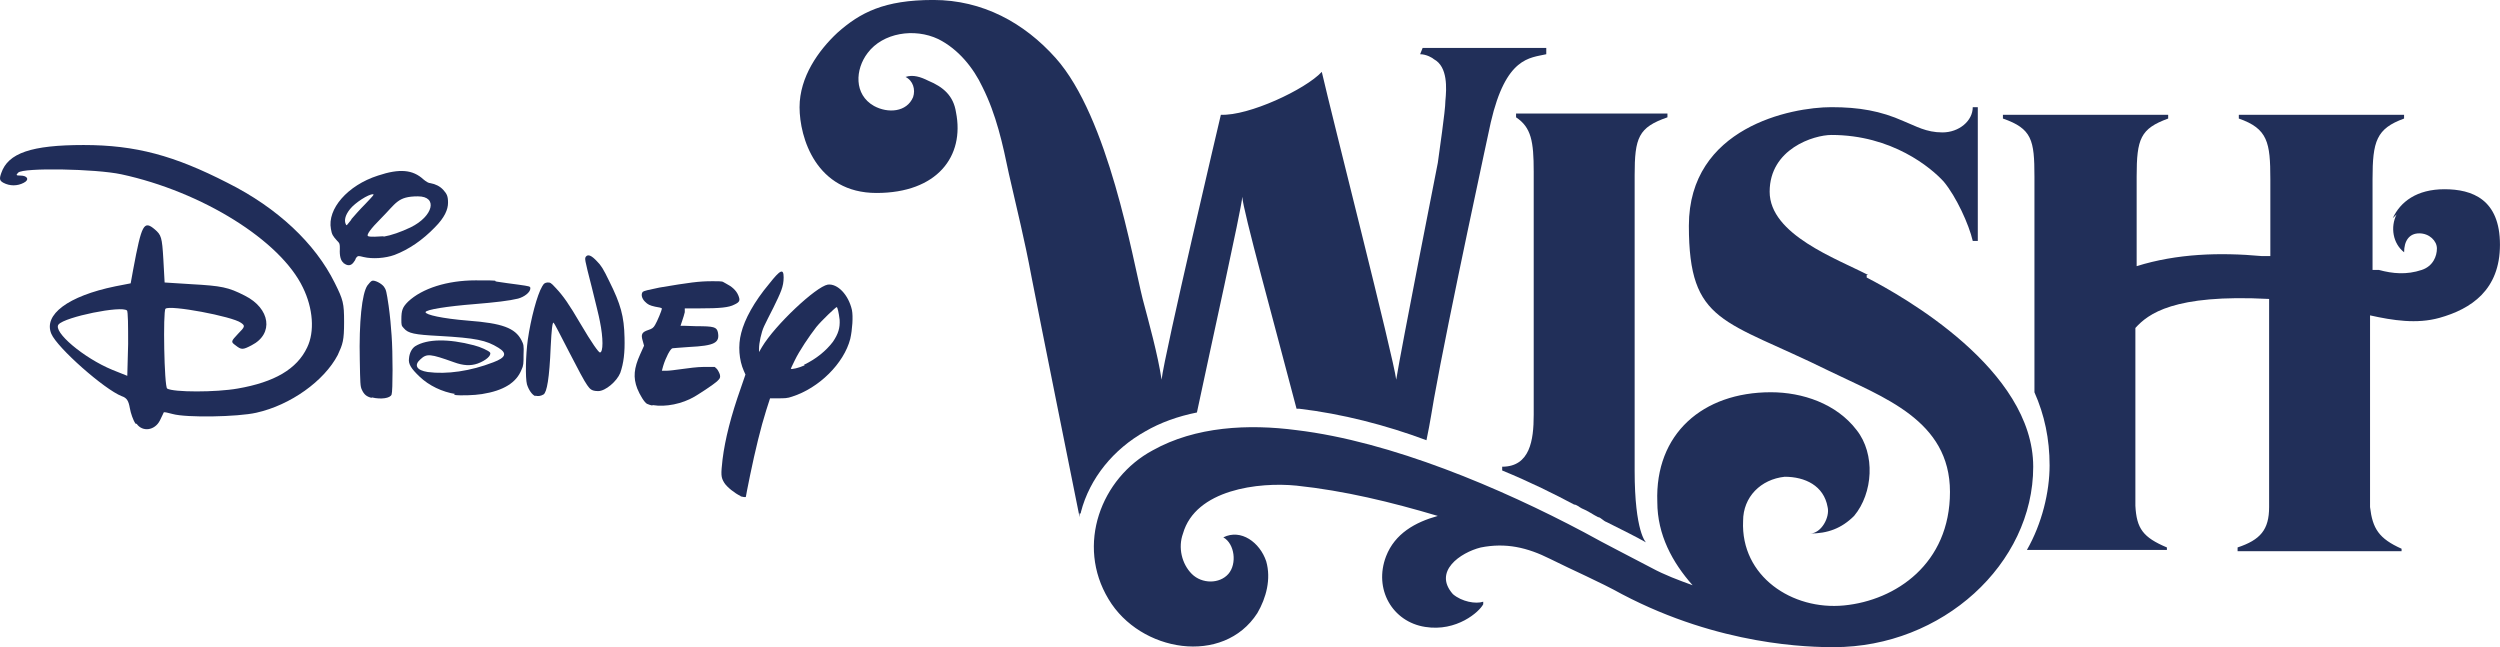
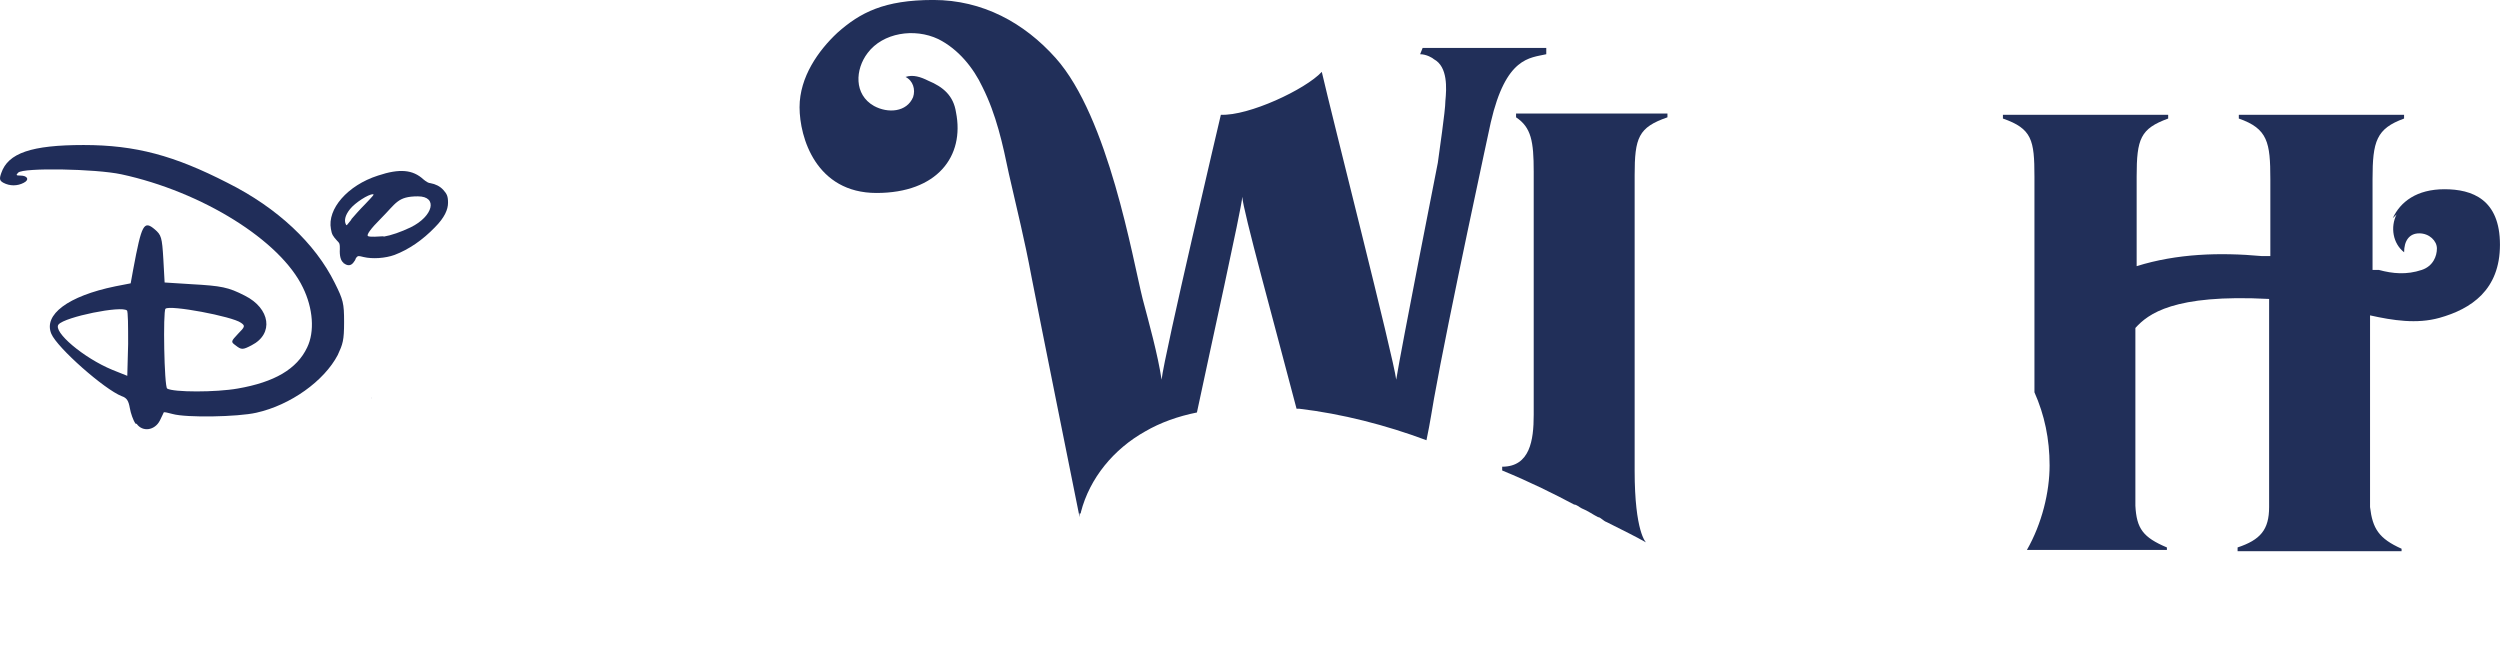
<svg xmlns="http://www.w3.org/2000/svg" viewBox="0 0 589.24 152.52">
  <defs>
    <style>.e{fill:#202d59;}.f{fill:#212f59;}</style>
  </defs>
  <g id="a">
    <g id="b">
      <g id="c">
        <path class="e" d="M31.9,99.78c-.5-.7-1.1-2.4-1.3-3.6-.3-1.7-.7-2.4-1.9-2.8-4.1-1.6-15.2-11.4-16.6-14.7-1.9-4.5,3.9-8.9,15.1-11.2l3.6-.7.6-3.3c2-10.7,2.5-11.6,5.1-9.4,1.5,1.3,1.7,1.8,2,7l.3,5.5,6.3.4c7.1.4,8.7.7,12.6,2.7,6,3,6.9,9,1.6,11.7-2.1,1.1-2.4,1.1-3.8,0-1.1-.8-1.1-.9.6-2.7,1.7-1.7,1.7-1.9.7-2.6-2-1.5-16.9-4.3-17.8-3.3-.6.6-.3,18.3.4,18.8,1.5.9,11.5.9,16.6,0,8.7-1.5,14-4.6,16.4-9.7,1.8-3.7,1.4-9.2-1-14.1-5.3-11.1-23.8-22.6-42.8-26.7-6.1-1.3-23.1-1.6-24.3-.4-.6.6-.5.7.5.7,1.7,0,2.2,1,.8,1.7-1.5.8-3.3.8-4.8,0-.9-.5-1-.9-.5-2.3,1.6-4.7,7.1-6.6,19.4-6.6s21.4,2.5,33.9,8.9c11.8,5.9,20.7,14.3,25.3,23.6,2,4,2.2,4.8,2.2,9.2s-.3,5.2-1.5,7.8c-3.2,6.1-11.1,11.8-19.2,13.6-4.4,1-16.5,1.2-19.7.3-1.1-.3-2-.5-2.1-.4,0,0-.4.9-.9,1.9-1.2,2.4-4.1,2.8-5.5.8h-.2l-.1-.1ZM29.9,73.18c-1.2-1.2-14.6,1.5-16.1,3.3-1.4,1.7,5.9,7.9,12.7,10.7l3.5,1.4.2-7.5c0-4.1,0-7.7-.3-8h0v.1Z" />
-         <path class="e" d="M87.6,93.78c-1.2-.3-1.8-.8-2.3-1.9-.4-.8-.4-1.6-.5-7-.2-9,.5-15.7,1.8-17.6.4-.5.8-1,1.1-1.1.6-.2,2.2.6,2.8,1.4.5.7.6,1.1,1.1,4.5.3,2.1.6,5.2.7,7,.3,3.9.3,13.2,0,13.9-.3.9-2.5,1.2-4.6.7h-.1v.1Z" />
+         <path class="e" d="M87.6,93.78h-.1v.1Z" />
        <path class="e" d="M81,61.98c-.7-.5-1-1.7-.9-3.3,0-1.2,0-1.3-.7-2-.9-1-1.2-1.4-1.4-2.7-.9-4.7,3.9-10.3,11.1-12.6,5.1-1.7,8.2-1.4,10.7.9.6.5,1.2.9,1.7.9,1.1.2,2.2.7,3,1.6.8.9,1.1,1.4,1.1,3s-.8,3.5-3.1,5.8c-2.9,3-6.1,5.2-9.5,6.5-2.2.8-5.2,1-7.3.5-1.2-.3-1.3-.3-1.6,0-.2.2-.3.4-.3.5s-.2.4-.5.8c-.6.8-1.4.8-2.2.2h-.1v-.1ZM90.4,55.78c1.8-.3,4.1-1.1,6.4-2.2,5.3-2.6,6.5-7.3,1.7-7.3s-5.1,1.6-8.7,5.2c-2.4,2.4-3.6,4-3,4.2.5.2,2.3.1,3.7,0h-.1v.1ZM82.8,51.68c.6-.7,2-2.3,3.3-3.6,1.8-1.9,2.2-2.3,1.8-2.3-1.1,0-4.2,2-5.4,3.5s-1.3,2.6-1.1,3.3c.1.3.2.5.3.5s.5-.6,1.1-1.3h0v-.1Z" />
-         <path class="e" d="M107.4,92.88c-3.2-.5-6.3-2-8.5-4.1-2-1.9-2.7-3-2.5-4.3.1-1.3.7-2.4,1.5-2.9,2.8-1.7,7.7-1.8,13.8-.2,1.6.4,3.5,1.3,3.8,1.7.4.7-1,1.9-2.9,2.6-1.7.6-3.4.5-5.6-.3-5.6-2-6.4-2.1-7.9-.7-1.6,1.4-.9,2.6,1.7,3,4.5.6,10.1-.2,15.5-2.3,2.9-1.1,3.3-2.1,1.2-3.4-2.9-1.8-5.3-2.3-14-2.8-5.8-.3-7.3-.6-8.3-1.8-.6-.6-.6-.8-.6-2.1,0-2.2.3-2.9,1.6-4.2,3.3-3.1,9.2-5,15.9-5s3.8.1,5,.3c1.2.2,3.5.5,5,.7,2.8.4,2.9.4,2.9.9,0,.9-1.4,2-2.9,2.4-2,.5-5.4.9-10.3,1.3-6.3.5-11.5,1.3-11.5,1.9s3.9,1.5,10.1,2c7.9.6,11,1.7,12.5,4.6.5,1,.6,1.2.5,3.4,0,2,0,2.6-.5,3.6-1.2,3-4.2,4.9-9.3,5.7-1.8.3-5.2.4-6.5.2v-.2h.3Z" />
-         <path class="e" d="M126.2,93.38c-.8-.3-1.6-1.5-2-2.8-.4-1.5-.3-6.9.2-10.5.7-4.9,2.2-10.6,3.4-12.6.4-.7.6-.8,1.2-.9.7,0,.8,0,1.9,1.2,1.9,2,3.2,3.9,5.9,8.5s4.3,6.8,4.6,6.8c.8,0,.8-3.4,0-7.3-.2-1.2-1.1-4.7-1.9-8-1.8-7-1.7-6.8-1.4-7.3.5-.6,1.3-.3,2.6,1.1,1,1,1.5,1.8,2.9,4.7,2.7,5.4,3.5,8.3,3.6,13.3.1,3.5-.2,6-1,8.3-.8,2-3.5,4.3-5.2,4.3s-2-.6-2.6-1.4-2.2-3.8-4.2-7.7-3.6-7-3.7-7c-.3-.3-.5,1.7-.7,5.6-.3,7.5-.9,10.8-1.7,11.3-.7.4-1.4.5-2.1.2h.2v.2Z" />
-         <path class="e" d="M153.9,95.58c-.5,0-1.1-.3-1.4-.4-.6-.3-1.7-2.1-2.3-3.6-1-2.6-.8-4.8.7-8.1l.9-2-.3-1.1c-.5-1.6-.2-2.1,1.3-2.6.9-.3,1.2-.5,1.6-1.2.5-.8,1.6-3.5,1.6-3.8s-.7-.3-1.6-.5c-1.3-.3-1.7-.5-2.4-1.2s-1-1.7-.5-2.3c.2-.2,1.4-.5,3.9-1,7.1-1.2,9.4-1.5,12.4-1.5s2.2,0,3.4.6,2.3,1.5,2.8,2.7.4,1.6-.9,2.2c-1.3.7-3.4.9-8.2.9h-3.5v.9c-.1.5-.4,1.4-.6,2l-.4,1.2s1.7,0,3.7.1c4.2,0,4.8.2,5.1,1.4.5,2.5-.7,3.2-6.8,3.5-1.9.1-3.6.3-3.9.3-.5.1-1.6,2.2-2.2,4.2l-.3,1.1h1.1c.6,0,2.2-.2,3.6-.4s3.7-.5,5.1-.5h2.6c0-.1.6.5.6.5.3.4.6,1,.7,1.4.1.7,0,.8-.7,1.5-.9.8-3.8,2.7-5.3,3.6-2.9,1.7-6.8,2.5-9.8,2h-.2l.2.1Z" />
-         <path class="e" d="M174.5,116.88c-1.3-.6-3.2-2.1-3.8-3.1-.8-1.3-.8-1.9-.4-5.5.6-4.8,2-10.3,4.3-16.8l1.1-3.2-.4-.9c-1.1-2.5-1.4-5.9-.6-8.9.8-3.2,3-7.3,6.6-11.6,2.6-3.3,3.4-3.7,3.4-1.5s-.7,3.6-2.4,7.1c-.9,1.7-1.8,3.6-2.2,4.4-.7,1.5-1.2,4-1.2,5.3v.8l.7-1.2c3.1-5.2,12.7-14.2,15.5-14.7,2.3-.3,4.9,2.4,5.7,6,.3,1.5.1,4.6-.4,6.8-1.5,5.8-7.4,11.6-13.7,13.6-1.1.4-1.8.4-3.3.4h-1.9l-.9,2.8c-1.3,4.1-2.6,9.5-3.8,15.3-.6,2.8-1,5.1-1,5.1,0,.2-.9,0-1.3-.1h.1l-.1-.1ZM189.5,85.98c2.9-1.4,5.2-3.3,6.8-5.4,1.3-1.9,1.7-3.3,1.6-5.2-.2-1.7-.5-3-.7-3s-3.5,3.1-4.8,4.7c-1.7,2.2-4,5.6-5.1,7.9-.5,1-.9,1.9-.9,1.9,0,.3,2-.2,3.3-.8h-.1l-.1-.1Z" />
      </g>
    </g>
  </g>
  <g id="d">
    <path class="f" d="M254.76,120.71c2.08-8.03,7.73-14.87,15.16-19.03,3.57-2.08,7.73-3.57,12.19-4.46,3.27-15.46,10.41-47.57,10.7-50.84,0,2.68,7.73,30.62,12.78,49.95h.59c10.11,1.19,20.51,3.87,30.03,7.43.89-4.16,1.49-8.32,1.78-9.81,3.27-18.43,13.38-65.11,13.38-65.11,3.57-15.46,9.22-15.16,13.08-16.06v-1.49h-29.14l-.59,1.49c1.49,0,2.97.89,3.27,1.19,3.27,1.78,2.97,6.84,2.68,9.81,0,2.38-1.49,12.19-1.78,14.57,0,0-8.62,43.71-9.81,51.14-.59-5.05-15.16-62.14-17.54-72.55-3.87,4.16-17.24,10.41-23.79,10.11,0,0-13.38,56.79-13.97,62.44-.89-5.95-2.97-13.38-4.46-19.03-2.38-9.51-8.03-42.81-20.51-56.79-7.43-8.32-17.24-13.68-28.84-13.68s-17.24,2.97-22.6,7.73c-4.46,4.16-8.92,10.41-8.92,17.54s3.87,20.22,18.14,20.22,20.81-8.62,18.73-19.03c-.59-3.87-2.97-5.95-6.54-7.43-1.78-.89-3.57-1.49-5.35-.89,1.78.89,2.38,2.97,1.78,4.76-1.49,3.57-5.95,3.87-9.22,2.08-4.76-2.68-4.46-8.62-1.49-12.49,3.57-4.76,11-5.95,16.65-3.27,4.76,2.38,8.32,6.84,10.41,11.3,3.27,6.54,4.76,13.38,6.24,20.51,2.08,9.22,3.57,14.87,5.35,24.38,1.78,9.22,10.11,50.54,11.3,56.49v-.89h.3s0-.3,0-.3Z" />
    <path class="f" d="M385.28,110.6V41.33c0-8.92.89-11.3,7.73-13.68v-.89h-35.68v.89c3.57,2.38,4.16,5.65,4.16,12.78v57.38c0,5.95-.89,12.19-7.43,12.19v.89h0c6.54,2.68,12.49,5.65,16.95,8.03.59,0,1.19.59,1.78.89h0c1.49.59,2.68,1.49,3.87,2.08h0c.59,0,1.19.89,2.08,1.19,3.57,1.78,7.14,3.57,9.22,4.76,0,0-2.68-2.38-2.68-16.95h0v-.3Z" />
-     <path class="f" d="M440.29,64.81c-7.43-3.87-23.19-9.51-23.19-19.62s10.41-13.38,14.57-13.38c14.27,0,23.49,7.73,26.46,11,2.97,3.57,5.95,10.11,6.84,13.97h1.19v-31.52h-1.19c0,3.27-3.27,5.95-7.14,5.95s-6.24-1.49-9.22-2.68c-5.35-2.38-10.41-3.27-16.95-3.27-9.51,0-33.6,4.76-33.6,27.95s8.32,22,33,34.19c12.78,6.24,28.54,11.6,28.54,28.54s-12.78,25.57-24.97,26.76-24.38-6.84-23.79-19.92c0-5.65,4.16-9.81,9.81-10.41,4.76,0,9.22,2.08,10.11,7.14.59,2.38-1.49,6.24-4.16,6.24,4.16,0,7.43-1.19,10.41-4.16,4.46-5.35,5.05-14.57.59-20.22-4.76-6.24-12.78-8.92-20.22-8.92-16.06,0-27.35,9.81-26.76,25.87,0,7.73,3.57,14.27,8.32,19.62-3.27-1.19-6.54-2.38-9.81-4.16-5.05-2.68-10.41-5.35-15.76-8.32-19.62-10.41-45.49-21.41-67.79-24.08-11.3-1.49-23.79-.89-33.89,4.76-12.19,6.54-18.14,22.3-10.41,35.08,7.43,12.49,27.06,15.76,35.08,3.27,2.08-3.57,3.27-8.03,2.08-12.19-1.49-4.46-5.95-7.73-10.11-5.65h0c2.68,1.49,3.27,6.24,1.19,8.62-2.08,2.38-6.24,2.38-8.62,0-2.38-2.38-3.27-6.24-2.08-9.51,2.97-10.41,17.84-12.19,26.76-11.3,11.3,1.19,22.3,3.87,33.3,7.14-5.35,1.49-10.11,4.16-12.19,9.51-2.97,7.73,1.49,15.46,9.22,16.65,7.43,1.19,12.78-3.57,13.68-5.35v-.59c-1.78.59-5.05,0-7.14-1.78-4.76-5.35,1.78-9.81,6.54-11,5.95-1.19,11,0,16.35,2.68,5.35,2.68,11.6,5.35,16.95,8.32,23.19,12.19,44.3,12.49,49.95,12.49,25.57,0,46.98-19.62,46.98-42.52s-30.62-40.14-39.25-44.6v-.59s.3,0,.3,0Z" />
    <path class="f" d="M564.86,50.54c-1.49,2.97-.89,6.84,1.78,8.92h0c0-2.68,1.19-4.46,3.57-4.46s4.16,1.78,4.16,3.57-.89,4.16-3.57,5.05c-3.57,1.19-6.84.89-10.11,0h-1.49v-21.41c0-8.92.89-11.89,7.43-14.27v-.89h-38.95v.89c6.84,2.38,7.43,5.65,7.43,14.27v18.14h-2.08c-9.81-.89-19.92-.59-29.43,2.38v-21.11c0-8.92.89-11.3,7.43-13.68v-.89h-38.95v.89c6.84,2.38,7.43,5.05,7.43,13.68v16.95h0v1.19h0v26.46h0v6.24c2.38,5.35,3.57,11,3.57,17.24s-1.78,13.68-5.35,19.92h33v-.59h0c-5.65-2.38-7.14-4.46-7.43-9.81h0v-41.92c2.97-3.27,8.92-8.03,31.52-6.84v28.84h0v20.22h0c0,5.35-2.08,7.73-7.43,9.51v.89h38.65v-.59h0c-5.35-2.38-6.84-4.76-7.43-9.81h0v-42.22h0v-2.97c5.35,1.19,11,2.08,16.35.59,7.43-2.08,14.27-6.54,14.27-17.24s-6.54-13.08-13.08-13.08-10.41,2.97-12.19,6.84l.89-.89h0Z" />
  </g>
</svg>